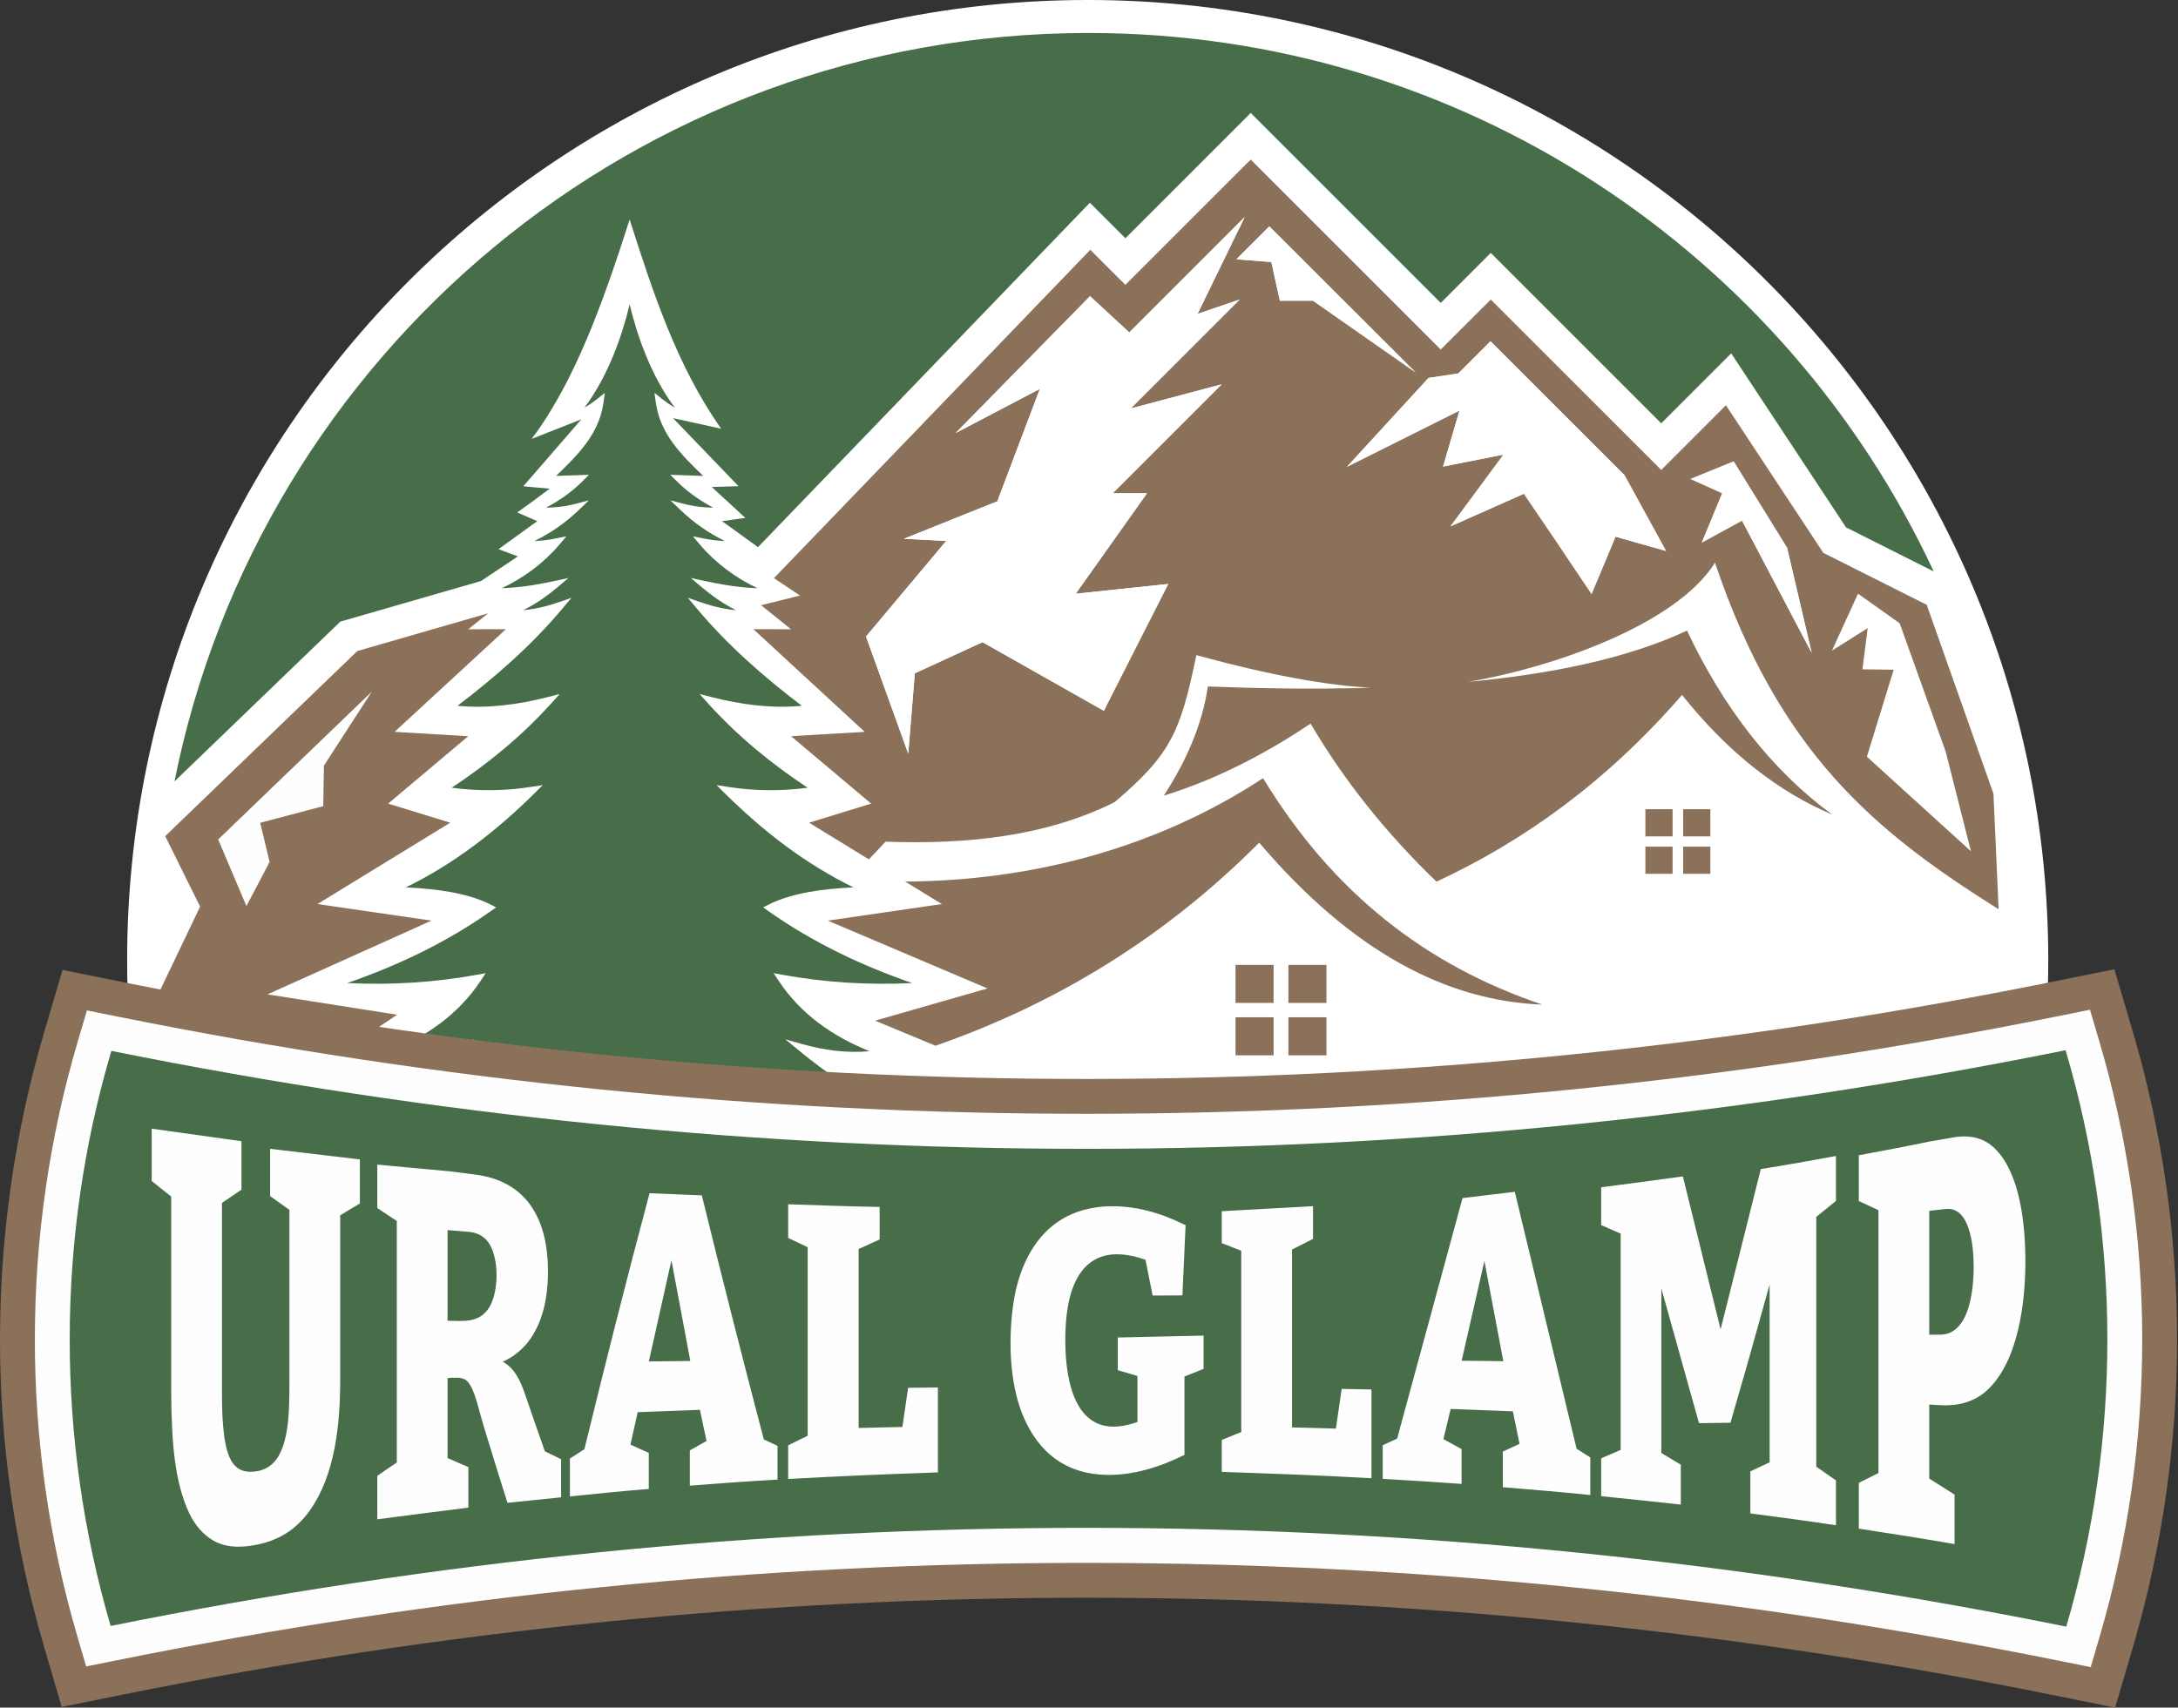
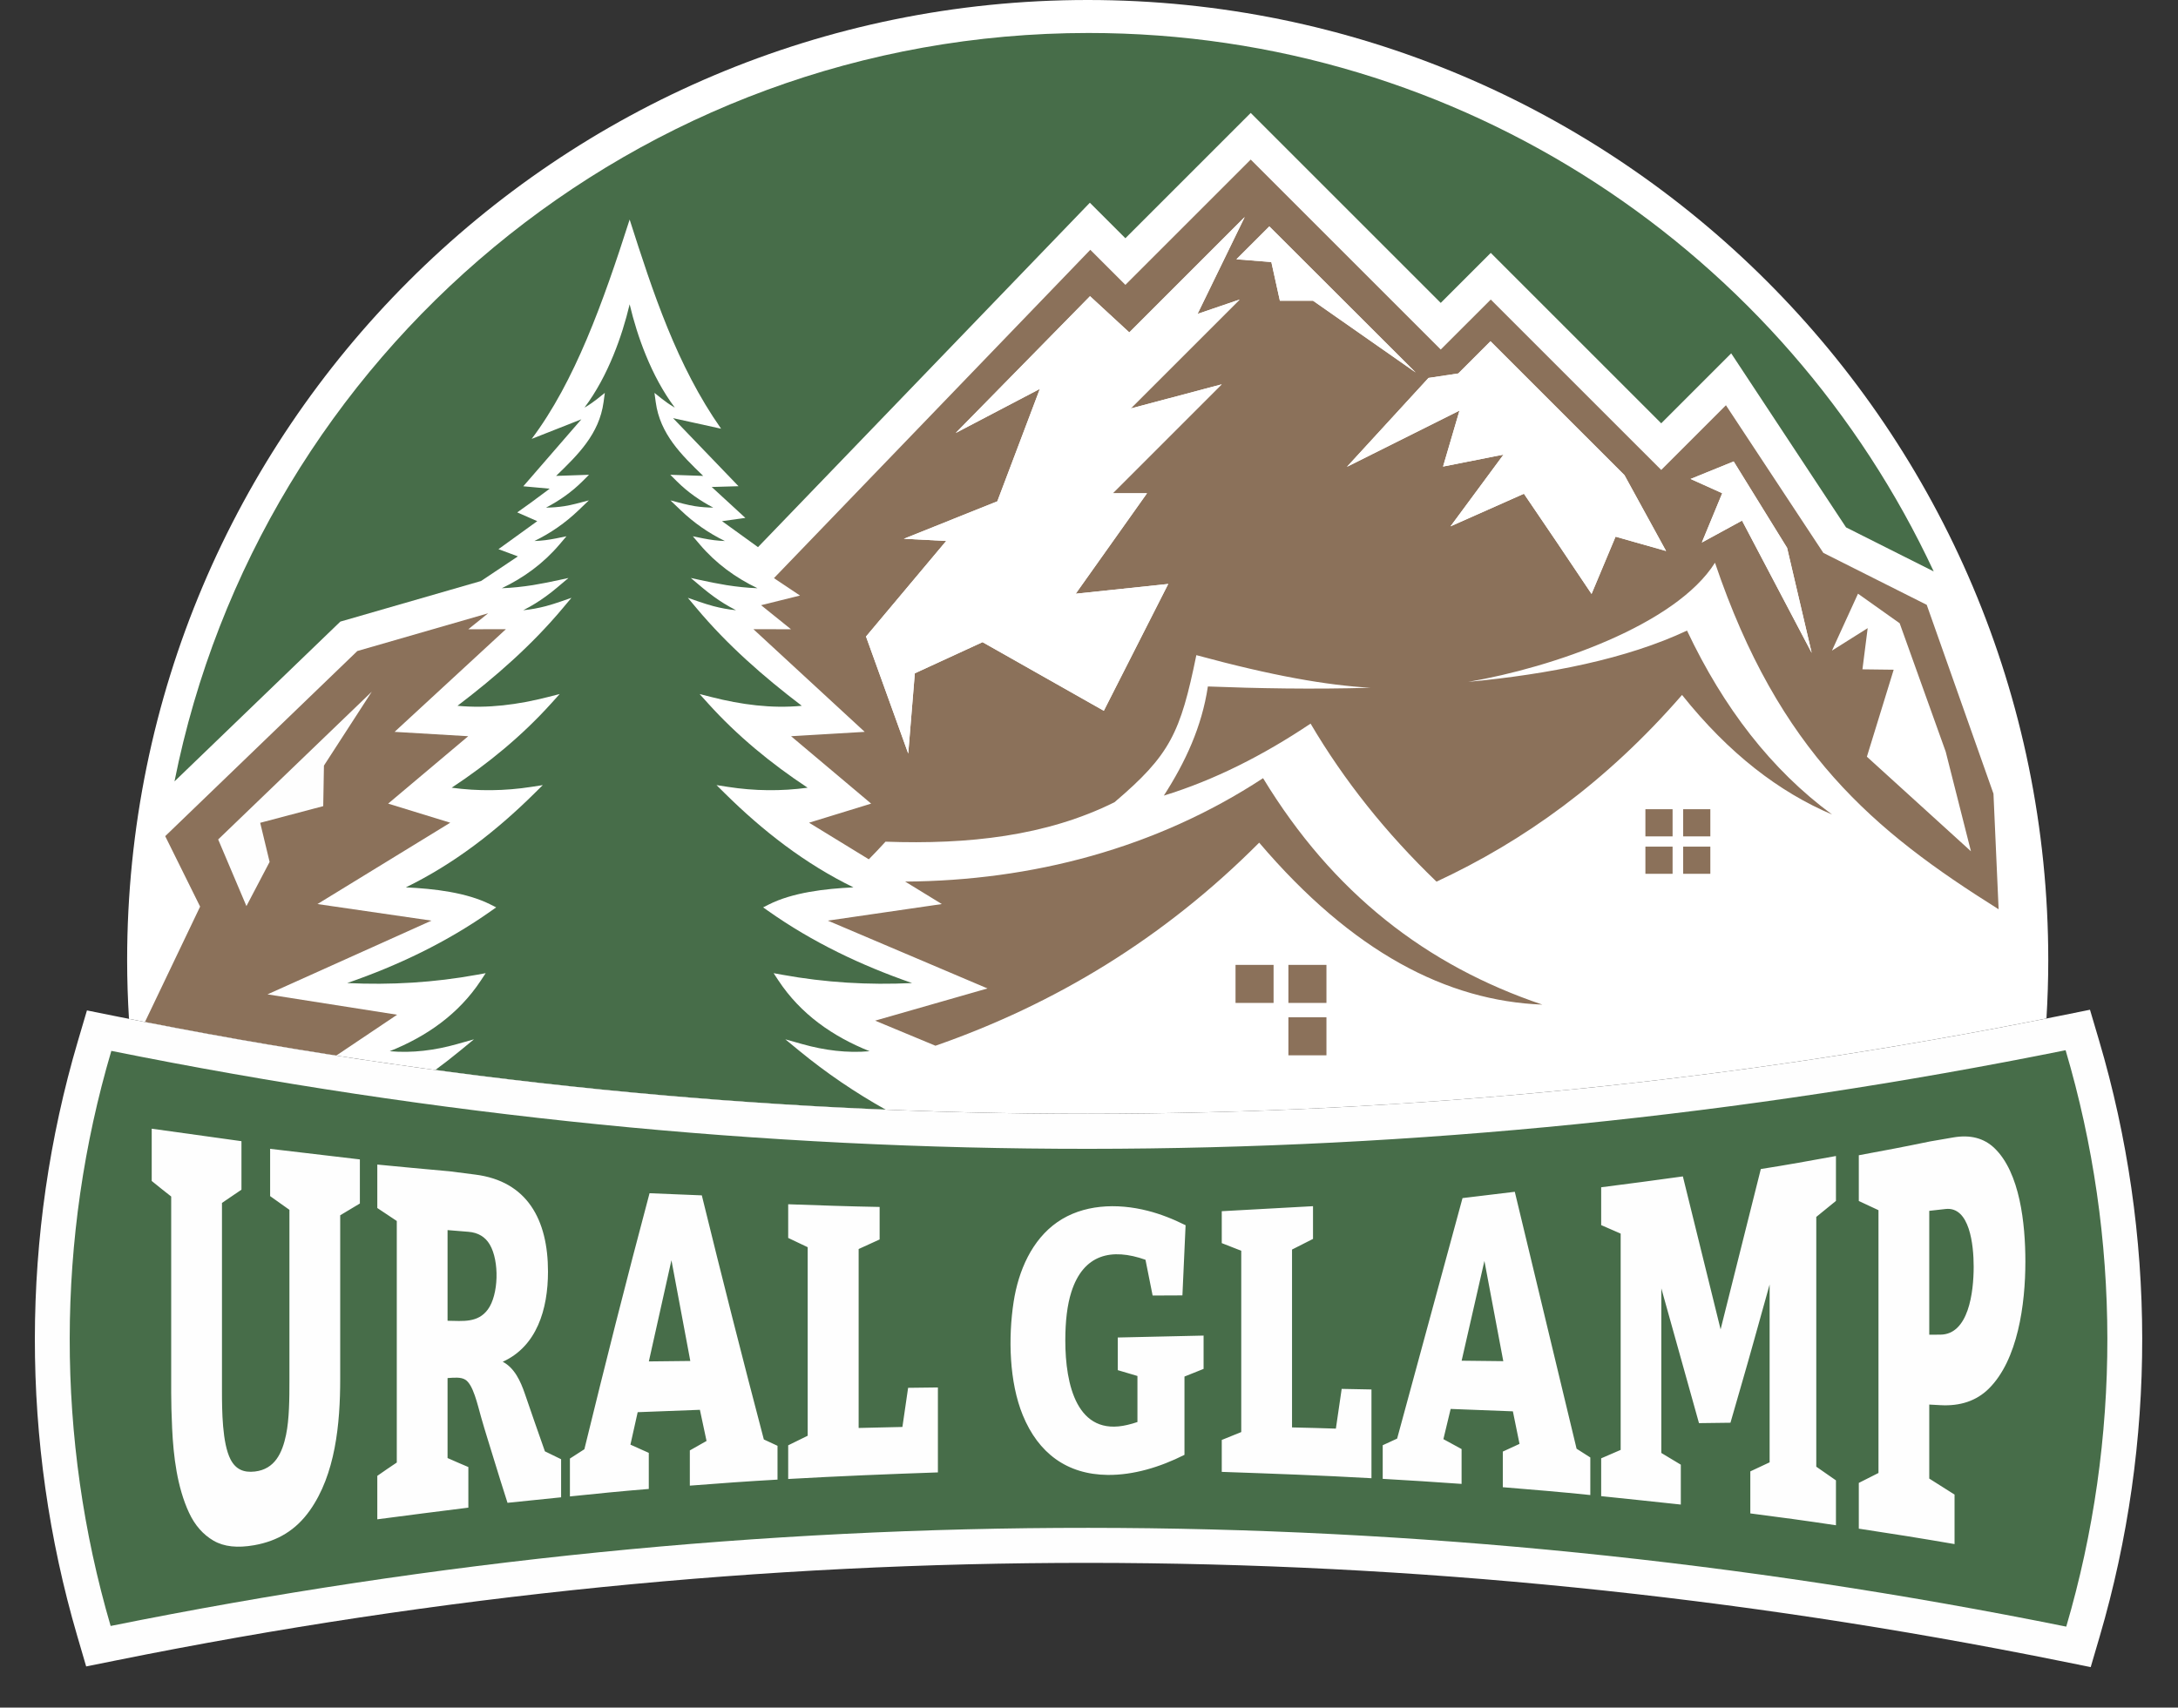
<svg xmlns="http://www.w3.org/2000/svg" width="2002" height="1570" viewBox="0 0 2002 1570" fill="none">
  <rect x="0" y="0" width="2002" height="1570" fill="#333333" stroke="none" />
  <path fill-rule="evenodd" clip-rule="evenodd" d="M999.809 0C1487.44 0 1882.75 395.278 1882.75 882.879C1882.75 900.86 1882.15 918.699 1881.09 936.413C1295.66 1053.02 704.033 1053.37 118.552 936.745C117.478 918.922 116.868 900.973 116.868 882.879C116.868 395.278 512.174 0 999.809 0Z" fill="white" />
  <path fill-rule="evenodd" clip-rule="evenodd" d="M481.004 447.098L534.41 385.507L488.709 403.53C528.171 351.069 554.211 278.62 578.767 201.858C600.262 269.052 622.056 336.054 662.824 394.158L618.665 384.448L678.837 447.029L654.206 447.734L685.13 476.178L663.691 479.157L696.753 503.047L1001.78 186.399L1034.44 219.034L1149.65 103.826L1324.32 278.493L1370.3 232.517L1526.99 389.2L1591.31 324.87L1696.87 484.877L1777.45 525.38C1641.07 232.989 1344.52 30.322 1000.58 30.322C585.104 30.322 238.738 326.029 160.393 718.437L312.833 571.516L442.194 534.179L476.053 511.55L458.197 504.916L493.842 479.157L475.444 471.112L489.405 461.113C489.402 461.11 489.398 461.106 489.395 461.101L505.281 449.304L481.004 447.098Z" fill="#476D49" />
  <path fill-rule="evenodd" clip-rule="evenodd" d="M491.373 729.302C456.183 764.127 417.45 794.202 373.048 815.863C399.168 817.089 429.047 820.562 450.986 831.676L456.072 834.253L451.415 837.543C410.69 866.306 366.02 887.614 319.131 903.847C359.127 905.772 399.005 903.415 438.529 896.196L446.441 894.751L442.011 901.465C421.54 932.485 391.94 953.033 358.206 966.508C378.957 968.355 399.744 965.693 419.915 960.009L435.658 955.575L423.027 965.965C415.533 972.131 407.904 978.059 400.142 983.761C537.95 1002.35 675.987 1014.5 814.095 1020.22C786.188 1004.59 759.586 986.595 734.508 965.965L721.876 955.575L737.619 960.009C757.791 965.693 778.578 968.355 799.329 966.508C765.594 953.033 735.995 932.485 715.524 901.465L711.094 894.751L719.007 896.196C758.53 903.415 798.408 905.772 838.404 903.847C791.515 887.614 746.845 866.306 706.12 837.543L701.463 834.253L706.549 831.676C728.487 820.562 758.367 817.089 784.487 815.863C740.084 794.202 701.352 764.127 666.162 729.302L658.623 721.841L669.104 723.469C693.502 727.261 717.99 727.532 742.364 724.241C708.749 702.037 677.738 676.565 650.679 646.538L643.086 638.111L654.079 640.913C681.27 647.843 709.089 651.587 737.005 648.921C701.834 622.168 668.716 593.153 640.239 559.159L632.264 549.64L642.01 553.021C646.717 554.628 651.197 556.076 655.811 557.311C662.635 559.096 669.551 560.379 676.547 561.053C668.426 556.881 662.07 552.876 656.166 548.578C652.553 545.984 649.022 543.231 645.567 540.316L643.115 538.248C640.547 536.1 637.88 533.833 635.009 531.412L643.366 533.223C651.699 535.017 659.619 536.655 667.695 537.958C677.158 539.452 686.71 540.485 696.267 540.823C676.049 531.155 658.04 518.009 643.276 500.637L636.839 493.061L646.352 495.003C646.427 495.018 646.504 495.033 646.58 495.048C649.783 495.669 652.884 496.208 656.157 496.621C659.54 497.038 662.933 497.31 666.333 497.425C651.433 490.192 637.87 480.761 625.766 469.169L616.242 460.046L628.377 463.203C631.923 464.079 635.258 464.814 638.783 465.381C644.374 466.247 649.984 466.649 655.627 466.721C643.442 460.348 632.129 452.45 622.32 442.685L616.132 436.524L646.362 437.551C626.338 418.181 606.74 399.138 602.74 369.712L601.587 361.229L608.282 366.564C608.324 366.598 608.366 366.631 608.409 366.665C611.817 369.321 615.244 371.807 619.262 374.159C619.596 374.354 619.933 374.548 620.27 374.738C609.328 360.157 600.582 343.49 593.643 326.492C587.328 311.067 582.386 295.086 578.768 279.775C575.148 295.087 570.206 311.068 563.892 326.492C556.953 343.49 548.206 360.157 537.265 374.738C537.615 374.54 537.965 374.34 538.311 374.135C542.316 371.79 545.733 369.31 549.132 366.66C549.172 366.628 549.213 366.596 549.252 366.564L555.948 361.228L554.795 369.712C550.796 399.129 531.195 418.186 511.175 437.551L541.403 436.524L535.215 442.685C525.404 452.452 514.092 460.349 501.906 466.722C507.546 466.65 513.15 466.249 518.737 465.384C522.265 464.817 525.601 464.083 529.151 463.204L541.292 460.046L531.768 469.169C519.652 480.774 506.104 490.194 491.204 497.425C494.609 497.31 498.004 497.038 501.39 496.619C504.659 496.207 507.757 495.668 510.954 495.048C511.033 495.033 511.111 495.018 511.189 495.002L520.696 493.061L514.258 500.637C499.495 518.009 481.486 531.155 461.268 540.823C470.825 540.485 480.377 539.452 489.839 537.958C497.914 536.655 505.834 535.017 514.166 533.223L522.526 531.412C519.655 533.833 516.988 536.1 514.419 538.248L511.968 540.316C508.512 543.231 504.982 545.984 501.37 548.578C495.475 552.867 489.132 556.867 481.033 561.03C481.018 561.038 481.003 561.045 480.988 561.053C487.984 560.379 494.9 559.096 501.724 557.311C506.339 556.076 510.817 554.628 515.525 553.021L525.271 549.64L517.296 559.159C488.818 593.153 455.701 622.168 420.529 648.921C448.446 651.587 476.264 647.843 503.457 640.913L514.447 638.111L506.855 646.538C479.796 676.565 448.786 702.037 415.17 724.241C439.545 727.532 464.033 727.261 488.431 723.469L498.913 721.841L491.373 729.302Z" fill="#476D49" />
  <path fill-rule="evenodd" clip-rule="evenodd" d="M396.601 846.447L291.807 831.202L413.851 756.408L356.784 738.862L430.385 676.887L362.704 672.885L465.03 578.472L430.442 578.558L448.71 563.858L328.465 598.564L151.857 768.777L183.939 833.548L133.228 939.655C191.778 951.121 250.389 961.411 309.047 970.538L365.014 932.962L245.877 914.242L396.601 846.447Z" fill="#8B715A" />
  <path fill-rule="evenodd" clip-rule="evenodd" d="M800.57 863.285L825.182 873.742L907.699 908.799L804.396 938.405L859.868 961.47C969.549 923.215 1069.61 862.969 1157.43 774.755C1243.33 875.667 1330.19 920.284 1417.75 923.669C1311.16 887.749 1225.26 821.217 1161 715.471C1062.42 780.115 948.427 809.783 832.019 810.543L865.727 831.202L760.934 846.447L800.57 863.285Z" fill="#8B715A" />
  <path fill-rule="evenodd" clip-rule="evenodd" d="M1135.69 887.137V922.105H1170.66V887.137H1135.69Z" fill="#8B715A" />
  <path fill-rule="evenodd" clip-rule="evenodd" d="M1184.29 887.137V922.105H1219.26V887.137H1184.29Z" fill="#8B715A" />
  <path fill-rule="evenodd" clip-rule="evenodd" d="M1219.26 935.305H1184.29V970.272H1219.26V935.305Z" fill="#8B715A" />
-   <path fill-rule="evenodd" clip-rule="evenodd" d="M1170.66 970.272V935.305H1135.69V970.272H1170.66Z" fill="#8B715A" />
  <path fill-rule="evenodd" clip-rule="evenodd" d="M813.962 773.859C889.954 776.568 961.787 768.744 1024.41 737.593C1075.71 694.054 1085.04 673.823 1099.67 602.354C1169.72 621.39 1219.35 630.035 1259.74 632.336C1206.59 633.909 1155.05 632.89 1110.27 631.15C1104.75 668.188 1089.52 700.857 1069.79 731.498C1116.24 717.211 1161.08 694.514 1204.68 665.306C1235.49 717.624 1274.07 766.051 1320.42 810.596C1400.29 773.472 1476.25 719.38 1546.12 638.955C1589.2 692.938 1635.4 728.213 1684.03 748.886C1628.23 707.831 1584.27 650.795 1550.68 579.761C1495.32 605.849 1423.69 619.9 1349.59 626.931C1427.13 613.767 1540.48 574.5 1576.4 517.384C1635.24 691.29 1722.02 763.797 1837.11 836.001L1832.38 729.725L1771.03 556.085L1676.01 508.332L1586.47 372.598L1526.99 432.086L1370.3 275.399L1324.32 321.376L1149.65 146.708L1034.44 261.909L1002.19 229.681L711.403 531.548L735.354 547.555L699.59 556.427L727.091 578.558L692.504 578.472L794.831 672.885L727.149 676.887L800.751 738.862L743.684 756.408L798.604 790.065C803.869 784.715 808.996 779.308 813.962 773.859ZM840.898 619.049L834.838 692.842L796.032 585.241L869.734 497.375L830.815 495.348L916.724 460.946L955.83 357.553L878.469 398.095L1001.94 272.318L1038.04 305.624L1144.12 199.541L1100.78 288.604L1139.48 275.394L1039.31 375.567L1122.98 353.355L1022.81 453.537H1054.31L988.779 545.88L1073.83 536.901L1014.62 653.504L903.143 590.402L840.898 619.049ZM1462.94 546.083L1430.78 498.165L1400.78 453.945L1333.3 483.923L1382.04 417.95L1326.45 428.956L1341.56 377.47L1238.1 429.195L1313.07 347.488L1340.43 343.363L1370.04 313.76L1493.2 436.882L1531.43 506.595L1485.01 493.422L1462.94 546.083ZM1583.06 453.476L1553.97 440.362L1593.58 424.264L1642.68 503.706L1665.29 600.273L1601.27 478.64L1564.32 498.798L1583.06 453.476ZM1683.92 598.205L1707.87 545.856L1746.16 573.038L1788.47 691.091L1811.68 782.676L1716.03 695.729L1740.66 615.745L1711.94 615.393L1716.76 577.523L1683.92 598.205ZM1301.26 342.454L1206.9 276.467H1176.45L1168.61 240.933L1136.53 238.39L1166.76 208.163L1301.26 342.454Z" fill="#8B715A" />
  <path fill-rule="evenodd" clip-rule="evenodd" d="M1512.44 744.01V768.987H1537.42V744.01H1512.44Z" fill="#8B715A" />
  <path fill-rule="evenodd" clip-rule="evenodd" d="M1547.16 744.01V768.987H1572.13V744.01H1547.16Z" fill="#8B715A" />
  <path fill-rule="evenodd" clip-rule="evenodd" d="M1572.13 778.415H1547.16V803.392H1572.13V778.415Z" fill="#8B715A" />
  <path fill-rule="evenodd" clip-rule="evenodd" d="M1537.42 803.392V778.415H1512.44V803.392H1537.42Z" fill="#8B715A" />
  <path fill-rule="evenodd" clip-rule="evenodd" d="M1100.78 288.605L1144.12 199.541L1038.04 305.624L1001.94 272.319L878.467 398.095L955.829 357.553L916.722 460.945L830.813 495.348L869.733 497.375L796.029 585.24L834.837 692.842L840.897 619.049L903.141 590.401L1014.62 653.504L1073.83 536.9L988.778 545.88L1054.31 453.537H1022.81L1122.98 353.355L1039.3 375.567L1139.48 275.394L1100.78 288.605Z" fill="white" />
  <path fill-rule="evenodd" clip-rule="evenodd" d="M1493.2 436.882L1370.04 313.759L1340.43 343.363L1313.07 347.487L1238.1 429.196L1341.56 377.471L1326.44 428.956L1382.04 417.949L1333.3 483.923L1400.78 453.944L1430.78 498.166L1462.94 546.083L1485.01 493.422L1531.43 506.595L1493.2 436.882Z" fill="white" />
  <path fill-rule="evenodd" clip-rule="evenodd" d="M1301.26 342.453L1166.76 208.162L1136.53 238.39L1168.61 240.932L1176.44 276.468H1206.9L1301.26 342.453Z" fill="white" />
  <path fill-rule="evenodd" clip-rule="evenodd" d="M1665.29 600.272L1642.68 503.706L1593.58 424.264L1553.97 440.361L1583.06 453.475L1564.32 498.798L1601.27 478.64L1665.29 600.272Z" fill="white" />
-   <path fill-rule="evenodd" clip-rule="evenodd" d="M1886.6 1558.36C1297.97 1439.51 703.06 1439.06 114.369 1557.76L56.709 1569.38L40.191 1512.93C-13.623 1329.03 -13.399 1131.81 40.88 948.045L57.496 891.791L115.001 903.376C703.278 1021.89 1297.79 1021.45 1886 902.77L1943.5 891.17L1960.14 947.41C2014.61 1131.55 2014.83 1329.32 1960.78 1513.59L1944.23 1570L1886.6 1558.36Z" fill="#8B715A" />
  <path fill-rule="evenodd" clip-rule="evenodd" d="M1892.94 1526.96C1300.13 1407.26 700.908 1406.81 108.035 1526.35L79.205 1532.16L70.947 1503.94C18.86 1325.94 19.075 1134.99 71.613 957.121L79.92 928.993L108.673 934.786C701.128 1054.14 1299.95 1053.7 1892.34 934.179L1921.09 928.378L1929.41 956.498C1982.14 1134.73 1982.35 1326.21 1930.03 1504.57L1921.76 1532.77L1892.94 1526.96Z" fill="#FEFEFE" />
  <path fill-rule="evenodd" clip-rule="evenodd" d="M101.7 1494.94C699.803 1374.34 1301.24 1374.79 1899.28 1495.55C1949.88 1323.08 1949.67 1137.94 1898.68 965.587C1301.05 1086.17 700.014 1086.6 102.343 966.196C51.54 1138.2 51.335 1322.82 101.7 1494.94Z" fill="#476D49" />
  <path fill-rule="evenodd" clip-rule="evenodd" d="M248.297 1056.25C275.682 1059.45 303.238 1062.74 330.794 1065.99C330.794 1079.51 330.794 1093 330.794 1106.52C324.688 1110.09 318.688 1113.73 312.71 1117.36V1267.84C312.71 1309.39 308.222 1355.63 284.81 1388.71C272.016 1406.78 255.363 1416.84 233.659 1420.69C218.325 1423.41 205.904 1422.13 196.286 1416.54C186.615 1410.91 179.063 1402.27 173.724 1390.76C162.782 1367.17 159.433 1338.93 158.224 1313.27C157.619 1300.44 157.363 1289.67 157.363 1280.83V1100.1C151.342 1095.39 145.344 1090.63 139.452 1085.8C139.452 1069.81 139.452 1053.78 139.452 1037.74C166.835 1041.53 194.391 1045.35 221.947 1049.22C221.947 1064.1 221.947 1078.98 221.947 1093.82C215.977 1097.83 210.006 1101.89 204.036 1105.99V1278.82C204.036 1296.71 204.242 1327.08 211.959 1341.88C216.713 1351.01 224.067 1354.15 234.348 1352.94C252.62 1350.79 259.45 1335.95 262.938 1319.19C265.952 1304.71 266.037 1285.57 266.037 1269.28V1112.34C260.124 1108.19 254.211 1104.01 248.297 1099.74C248.297 1085.23 248.297 1070.72 248.297 1056.25ZM1783.52 1291.93C1780.13 1291.74 1776.75 1291.56 1773.36 1291.38V1359.43C1781.05 1364.27 1788.83 1369.16 1796.61 1374.15C1796.61 1389.32 1796.61 1404.49 1796.61 1419.66C1767.16 1414.57 1737.88 1409.88 1708.6 1405.48C1708.6 1391.46 1708.6 1377.44 1708.6 1363.42C1714.61 1360.41 1720.61 1357.37 1726.68 1354.28V1112.66C1720.62 1109.83 1714.61 1107 1708.6 1104.22C1708.6 1090.2 1708.6 1076.18 1708.6 1062.16C1730.3 1058.18 1752.17 1054.02 1774.05 1049.46C1781.11 1048.27 1788.34 1047 1795.57 1045.76C1810.9 1043.14 1823.54 1046.27 1833.29 1055.63C1856.72 1078.1 1861.71 1125.04 1861.71 1159.97C1861.71 1199.31 1854.73 1250.37 1828.13 1276.72C1816.71 1288.03 1801.77 1292.96 1783.52 1291.93ZM1788.34 1111.58C1783.33 1112.14 1778.32 1112.71 1773.36 1113.27V1227.16C1776.75 1227.14 1780.13 1227.12 1783.52 1227.1C1809.49 1226.98 1814.18 1188.25 1814.18 1164.61C1814.18 1144.44 1810.49 1109.11 1788.34 1111.58ZM1687.59 1104.14C1681.56 1109.1 1675.53 1114.01 1669.51 1118.86V1348.5C1675.53 1352.66 1681.56 1356.83 1687.59 1361.08C1687.59 1374.81 1687.59 1388.58 1687.59 1402.36C1661.24 1398.37 1635.06 1394.79 1608.88 1391.46C1608.88 1378.55 1608.88 1365.68 1608.88 1352.82C1614.73 1350.06 1620.66 1347.29 1626.62 1344.5V1181.01C1621.76 1198.43 1616.9 1215.7 1612.15 1232.86C1605.14 1258.23 1597.69 1283.3 1590.63 1308.09C1580.98 1308.25 1571.34 1308.38 1561.69 1308.46L1527.08 1184.55V1335.88C1533.05 1339.43 1539.02 1342.99 1544.99 1346.65C1544.99 1358.86 1544.99 1371.11 1544.99 1383.32C1520.53 1380.65 1496.07 1378.14 1471.79 1375.59C1471.79 1364 1471.79 1352.41 1471.79 1340.81C1477.69 1338.27 1483.68 1335.69 1489.7 1333.07V1134.2C1483.68 1131.58 1477.69 1128.98 1471.79 1126.38C1471.79 1114.79 1471.79 1103.19 1471.79 1091.6C1496.76 1088.39 1521.74 1085.15 1546.88 1081.61L1581.56 1222.24L1618.53 1074.83C1641.43 1071.25 1664.51 1067.1 1687.59 1062.86C1687.59 1076.64 1687.59 1090.37 1687.59 1104.14ZM1449.18 1331.97C1453.35 1334.65 1457.55 1337.34 1461.8 1340.03C1461.8 1351.54 1461.8 1363.05 1461.8 1374.57C1434.93 1371.77 1408.07 1369.55 1381.37 1367.37C1381.37 1356.44 1381.37 1345.54 1381.37 1334.61C1386.49 1332.25 1391.61 1329.9 1396.73 1327.53C1394.67 1317.52 1392.62 1307.56 1390.63 1297.61C1371.48 1296.86 1352.45 1296.14 1333.43 1295.4C1331.17 1304.68 1328.93 1313.94 1326.76 1323.17C1332.26 1326.18 1337.87 1329.23 1343.48 1332.3C1343.48 1342.95 1343.48 1353.64 1343.48 1364.33C1319.2 1362.52 1295.09 1361.12 1270.98 1359.68C1270.98 1349.36 1270.98 1339.09 1270.98 1328.77L1284.23 1322.67L1344.34 1101.55C1360.36 1099.62 1376.38 1097.73 1392.39 1095.75L1449.18 1331.97ZM1343.53 1251.05C1356.29 1251.2 1369.05 1251.33 1381.81 1251.48L1364.46 1159.33L1343.53 1251.05ZM1233.26 1276.97C1242.39 1277.13 1251.51 1277.38 1260.64 1277.5V1359.11C1214.66 1356.48 1168.85 1354.87 1123.03 1353.27C1123.03 1343.49 1123.03 1333.7 1123.03 1323.92C1128.93 1321.49 1134.92 1319.08 1140.95 1316.66V1149.97C1134.92 1147.61 1128.93 1145.28 1123.03 1142.95C1123.03 1133.16 1123.03 1123.38 1123.03 1113.6C1150.93 1112.07 1178.83 1110.55 1206.91 1108.99C1206.91 1119.02 1206.91 1129.05 1206.91 1139.08C1200.48 1142.35 1194.05 1145.6 1187.62 1148.86V1312.39C1200.99 1312.69 1214.45 1313.03 1227.93 1313.5C1229.7 1301.35 1231.48 1289.17 1233.26 1276.97ZM1018.15 1356.07C980.825 1355.69 954.469 1336.16 940.129 1301.14C927.656 1270.68 926.675 1229.94 931.69 1197.13C936.146 1167.98 948.714 1139.81 971.819 1123.71C995.244 1107.38 1026.31 1105.91 1055 1113.22C1066.37 1116.12 1077.91 1120.58 1089.79 1126.5L1086.87 1191.01C1077.74 1191.05 1068.61 1191.13 1059.48 1191.13C1057.26 1180.18 1055.03 1169.21 1052.92 1158.26C1021.89 1147.26 995.885 1152.91 984.736 1188.01C981.02 1199.7 979.226 1214.52 979.226 1232.49C979.226 1273.03 989.89 1321.17 1036.4 1310.06C1039.37 1309.36 1042.42 1308.49 1045.53 1307.43V1265.1C1039.5 1263.3 1033.48 1261.53 1027.45 1259.74C1027.45 1249.75 1027.45 1239.72 1027.45 1229.73C1053.63 1229.16 1079.98 1228.58 1106.33 1227.96C1106.33 1238.2 1106.33 1248.4 1106.33 1258.59C1100.39 1260.93 1094.57 1263.3 1088.76 1265.63V1337.61C1066.18 1348.97 1041.81 1356.31 1018.15 1356.07ZM834.727 1275.98C843.856 1275.86 852.983 1275.78 862.111 1275.65V1353.76C816.127 1355.33 770.315 1357.22 724.503 1359.81C724.503 1349.49 724.503 1339.17 724.503 1328.85C730.396 1325.94 736.393 1322.98 742.415 1320.05V1146.7C736.393 1143.88 730.396 1141.06 724.503 1138.18C724.503 1127.86 724.503 1117.54 724.503 1107.22C752.403 1108.21 780.476 1109.19 808.549 1109.69C808.549 1119.64 808.549 1129.63 808.549 1139.58C802.037 1142.49 795.638 1145.45 789.26 1148.38V1312.9C802.607 1312.58 816.043 1312.26 829.489 1311.97C831.178 1299.99 832.953 1287.97 834.727 1275.98ZM702.11 1323.45C706.28 1325.42 710.483 1327.37 714.686 1329.3C714.686 1339.66 714.686 1350.02 714.686 1360.38C687.818 1361.9 660.951 1363.79 634.084 1365.93C634.084 1355.16 634.084 1344.35 634.084 1333.54C639.205 1330.6 644.325 1327.71 649.446 1324.84C647.384 1315.32 645.333 1305.78 643.344 1296.21C624.28 1296.95 605.217 1297.67 586.152 1298.39C583.896 1308.33 581.654 1318.27 579.485 1328.23C585.112 1330.8 590.739 1333.33 596.366 1335.8C596.366 1346.86 596.366 1357.92 596.366 1368.97C572.083 1370.91 547.971 1373.33 523.86 1375.84C523.86 1364.2 523.86 1352.61 523.86 1341.02C528.276 1338.14 532.694 1335.29 537.152 1332.46C546.72 1293.44 556.243 1254.87 565.884 1216.91C576.146 1176.48 586.55 1136.53 597.056 1097.07C613.072 1097.77 629.09 1098.38 645.106 1099.04C663.649 1174.67 682.464 1248.76 702.11 1323.45ZM596.414 1251.72C609.082 1251.58 621.763 1251.43 634.528 1251.3L617.185 1158.68L596.414 1251.72ZM346.811 1396.89C346.811 1383.57 346.811 1370.25 346.811 1356.93C352.707 1352.77 358.704 1348.7 364.722 1344.68V1122.6C358.715 1118.69 352.762 1114.71 346.811 1110.67C346.811 1097.36 346.811 1084.04 346.811 1070.72C368.857 1072.89 391.074 1074.91 413.29 1076.92C421.041 1077.91 428.792 1078.93 436.713 1079.92C484.717 1085.95 503.709 1121.54 503.709 1169.13C503.709 1204.05 493.286 1237.9 462.115 1252.03C472.864 1257.63 478.465 1269.71 482.526 1281.65C488.556 1299.39 494.741 1316.94 500.874 1334.38C505.802 1336.82 510.755 1339.24 515.765 1341.64C515.765 1353.31 515.765 1364.99 515.765 1376.66C499.231 1378.35 482.87 1380.03 466.508 1381.72C462.375 1368.77 458.23 1355.78 454.28 1342.7C450.307 1329.55 446.009 1316.36 442.224 1302.95C438.801 1290.82 434.883 1272.98 427.757 1268.54C423.512 1265.89 417.285 1266.66 411.396 1267.02V1340.55C417.719 1343.36 424.066 1346.13 430.514 1348.83C430.514 1361.29 430.514 1373.74 430.514 1386.16C402.613 1389.65 374.713 1393.19 346.811 1396.89ZM411.396 1214.33C425.627 1214.54 439.265 1216.39 448.424 1203.96C458.337 1190.5 459.192 1159.48 450.147 1144.18C446.014 1137.19 439.47 1133.28 430.685 1132.55C424.235 1132.01 417.782 1131.5 411.396 1130.98V1214.33Z" fill="#FEFEFE" />
  <path fill-rule="evenodd" clip-rule="evenodd" d="M297.77 703.89L341.723 635.969L200.544 771.81L226.515 833.073L247.825 792.453L239.167 756.495L297.105 741.18L297.77 703.89Z" fill="#FEFEFE" />
</svg>